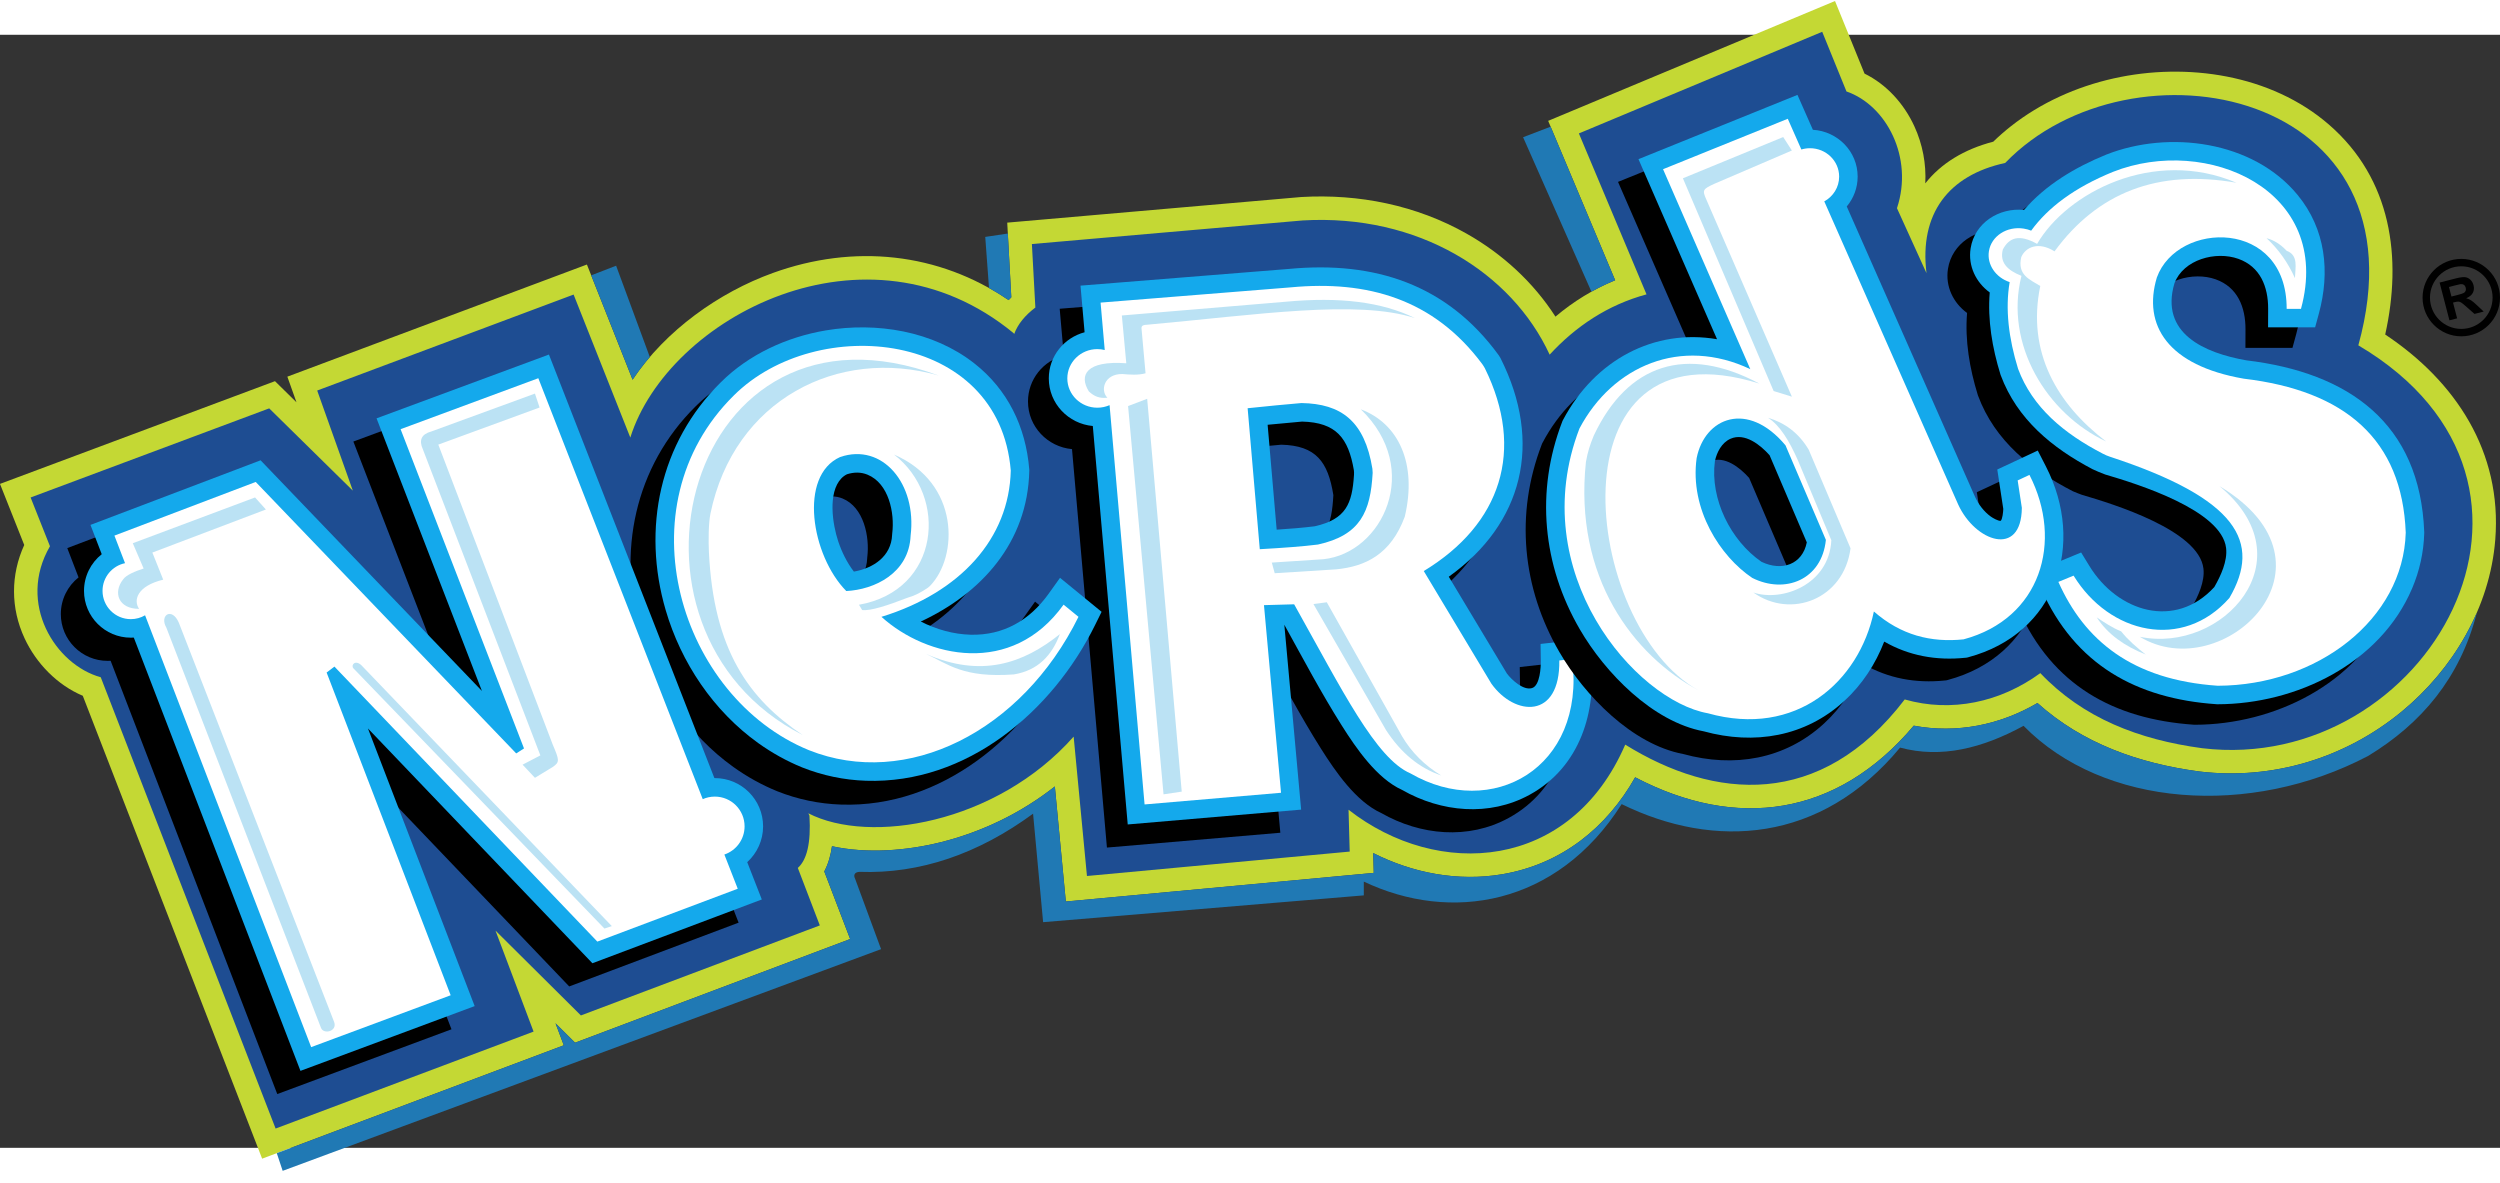
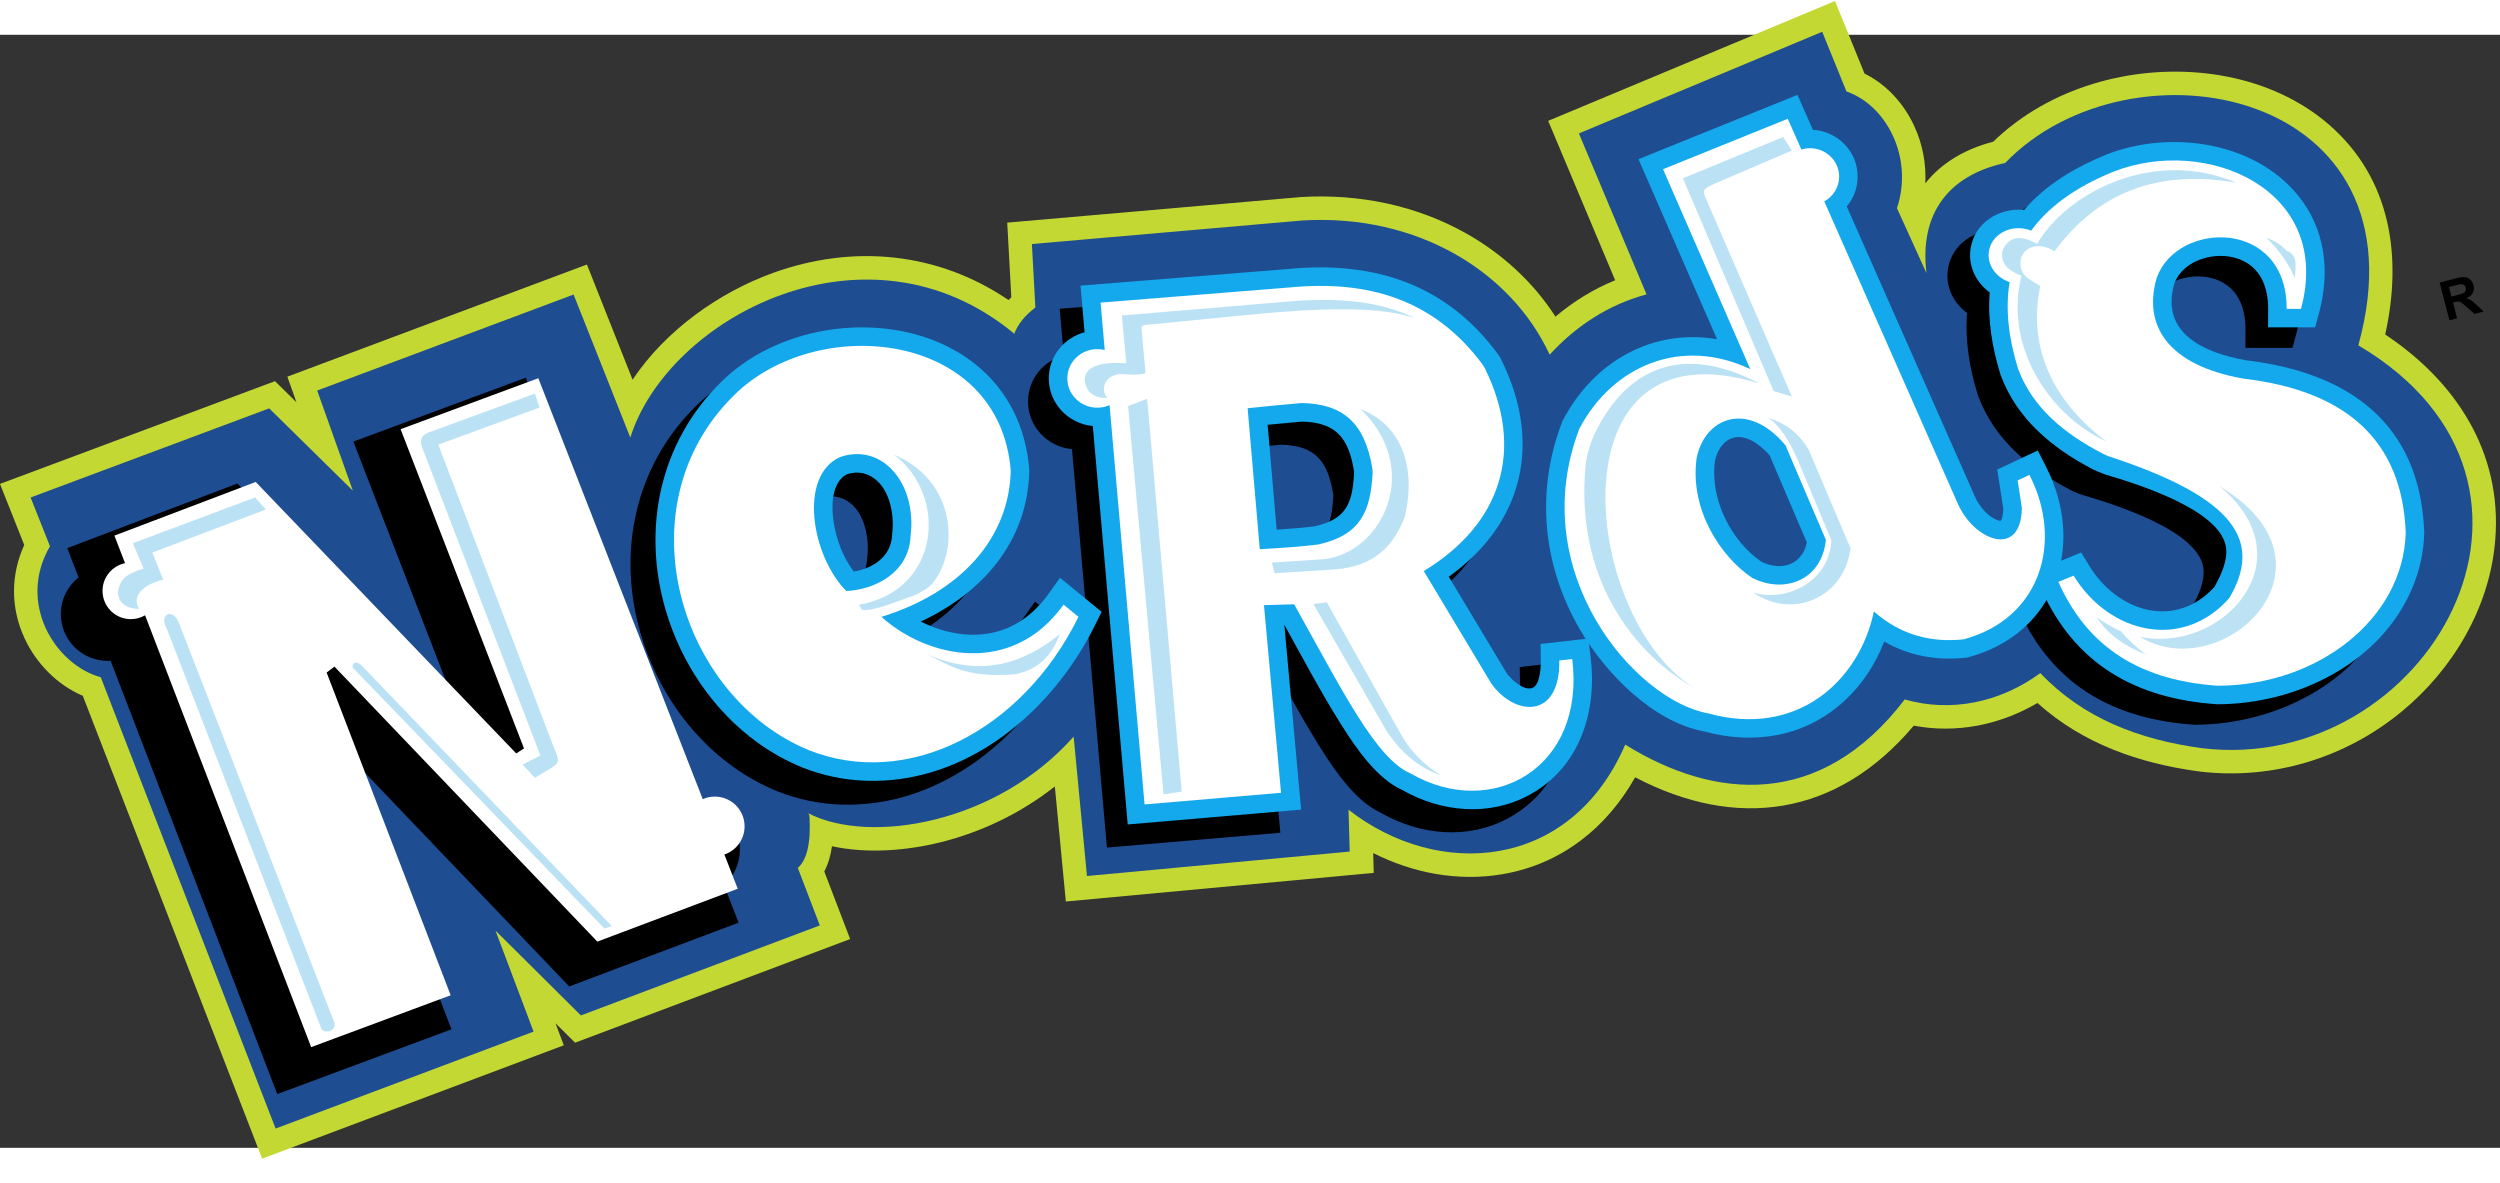
<svg xmlns="http://www.w3.org/2000/svg" xmlns:ns1="http://sodipodi.sourceforge.net/DTD/sodipodi-0.dtd" xmlns:ns2="http://www.inkscape.org/namespaces/inkscape" ns1:docname="Wonka_Nerds.svg" ns2:version="0.48.4 r9939" version="1.1" id="svg2" viewBox="0 0 1860.304 828.235" style="fill-rule:evenodd" height="880" width="1860.304" xml:space="preserve">
  <rect x="0" y="0" width="1860.304" height="828.235" fill="#333333" stroke="none" />
  <ns1:namedview pagecolor="#ffffff" bordercolor="#666666" borderopacity="1" objecttolerance="10" gridtolerance="10" guidetolerance="10" ns2:pageopacity="0" ns2:pageshadow="2" ns2:window-width="1920" ns2:window-height="1019" id="namedview108" showgrid="false" fit-margin-top="0" fit-margin-left="0" fit-margin-right="0" fit-margin-bottom="0" ns2:zoom="0.80910157" ns2:cx="970.56006" ns2:cy="466.7155" ns2:window-x="-9" ns2:window-y="-9" ns2:window-maximized="1" ns2:current-layer="svg2" />
  <defs id="defs4">
    <style type="text/css" id="style6">
   
    .str0 {stroke:white;stroke-width:0.14}
    .fil0 {fill:black}
    .fil7 {fill:white}
    .fil6 {fill:#0F95EE}
    .fil3 {fill:#1279DD}
    .fil5 {fill:#274FB0}
    .fil10 {fill:#34234F}
    .fil11 {fill:#613C7D}
    .fil1 {fill:#68D056}
    .fil9 {fill:#0D59CB}
    .fil8 {fill:#B3D5E9}
    .fil4 {fill:black;fill-rule:nonzero}
    .fil2 {fill:url(#id0)}
   
  </style>
    <radialGradient id="id0" gradientUnits="userSpaceOnUse" cx="1222.74" cy="1494.81" r="7026.09" fx="1222.74" fy="1494.81">
      <stop offset="0" style="stop-color:#389AD7" id="stop9" />
      <stop offset="0.702" style="stop-color:#389AD7" id="stop11" />
      <stop offset="1" style="stop-color:#212E7D" id="stop13" />
    </radialGradient>
  </defs>
  <g id="Layer_x0020_1" transform="translate(-272.694,-1077.826)">
    <g id="_128045080">
      <g id="g18">
        <g id="g23">
     
     
    </g>
        <g id="g27">
          <g id="g29">
-             <path id="_128242472" class="fil4" d="m 2104.19,1244.59 c 7.954,0 15.156,3.225 20.369,8.438 5.213,5.214 8.438,12.416 8.438,20.369 0,7.954 -3.225,15.156 -8.438,20.369 -5.213,5.212 -12.416,8.438 -20.369,8.438 -7.954,0 -15.155,-3.226 -20.368,-8.438 -5.213,-5.214 -8.44,-12.416 -8.44,-20.369 0,-7.954 3.226,-15.156 8.44,-20.369 5.213,-5.213 12.415,-8.438 20.368,-8.438 z m 16.473,12.335 c -4.215,-4.216 -10.04,-6.824 -16.473,-6.824 -6.432,0 -12.257,2.608 -16.473,6.824 -4.216,4.215 -6.824,10.04 -6.824,16.473 0,6.433 2.608,12.257 6.824,16.473 4.216,4.216 10.041,6.824 16.473,6.824 6.433,0 12.258,-2.608 16.473,-6.824 4.216,-4.216 6.824,-10.04 6.824,-16.473 0,-6.433 -2.608,-12.258 -6.824,-16.473 z" ns2:connector-curvature="0" style="fill:#000000;fill-rule:nonzero" />
            <path id="_128074240" class="fil4" d="m 2095.37,1290.3 -7.314,-28.103 12.049,-3.085 c 3.029,-0.775 5.292,-1.082 6.796,-0.929 1.504,0.152 2.839,0.767 4,1.845 1.162,1.084 1.954,2.452 2.387,4.114 0.548,2.107 0.376,4.014 -0.514,5.707 -0.89,1.686 -2.538,3.037 -4.934,4.026 1.428,0.402 2.656,0.926 3.684,1.577 1.028,0.651 2.506,1.892 4.44,3.728 l 4.892,4.596 -6.843,1.752 -5.73,-5.059 c -2.04,-1.809 -3.401,-2.926 -4.09,-3.357 -0.689,-0.43 -1.364,-0.67 -2.028,-0.73 -0.661,-0.054 -1.645,0.087 -2.965,0.423 l -1.155,0.296 3.054,11.732 -5.728,1.466 z m 1.506,-17.687 4.23,-1.083 c 2.745,-0.703 4.431,-1.253 5.058,-1.657 0.62,-0.402 1.05,-0.938 1.294,-1.601 0.236,-0.66 0.252,-1.412 0.032,-2.256 -0.247,-0.949 -0.703,-1.642 -1.362,-2.094 -0.659,-0.452 -1.474,-0.635 -2.446,-0.554 -0.477,0.059 -1.877,0.384 -4.201,0.977 l -4.461,1.142 1.855,7.125 z" ns2:connector-curvature="0" style="fill:#000000;fill-rule:nonzero" />
          </g>
          <path id="_128074144" class="fil1" d="m 1430.14,1287.56 c 13.367,-11.276 28.198,-20.445 44.424,-27.073 l -49.845,-118.616 213.448,-89.177 21.967,54.029 c 16.502,8.076 29.4,22.493 37.066,39.172 6.164,13.414 8.898,27.996 8.149,42.492 11.571,-14.681 28.679,-25.324 50.578,-31.015 4.163,-4.05 8.542,-7.877 13.105,-11.47 22.294,-17.557 48.807,-29.419 76.436,-35.603 54.315,-12.158 117.174,-2.934 160.187,34.311 46.77,40.498 54.629,99.255 41.926,156.253 52.221,34.724 87.085,87.213 81.899,152.674 -3.973,50.163 -31.299,96.36 -69.775,128.021 -42.088,34.634 -96.112,50.967 -150.333,44.473 l -0.127,-0.016 -0.127,-0.017 c -45.066,-6.066 -86.755,-20.806 -120.308,-50.934 -27.895,16.368 -60.167,22.867 -92.041,16.852 -57.161,67.869 -132.157,77.802 -207.312,38.428 -21.183,37.477 -54.713,64.623 -98.882,72.131 -32.941,5.598 -66.556,-0.853 -96.047,-15.759 l 0.41,14.766 -229.128,21.291 -8.175,-85.621 c -24.931,19.672 -54.232,33.871 -85.002,41.529 -24.794,6.17 -54.407,8.732 -80.835,2.956 -0.947,6.619 -2.709,13.074 -5.735,18.772 l 19.248,50.294 -204.691,77.13 -14.566,-14.468 6.184,16.396 -224.478,84.368 -133.46,-344.442 c -19.031,-8.027 -34.632,-24.109 -43.278,-42.686 -10.518,-22.597 -10.42,-47.323 -0.286,-69.517 l -18.044,-45.467 204.631,-76.443 16.002,15.738 -6.799,-19.088 222.91,-83.442 33.986,85.703 c 24.514,-36.745 64.402,-64.973 104.403,-79.424 60.337,-21.799 123.247,-15.261 175.356,20.178 0.668,-0.705 1.353,-1.396 2.052,-2.074 l -3.03,-55.553 218.62,-19.046 0.251,-0.016 c 42.788,-2.487 85.646,6.121 123.079,27.329 26.619,15.081 49.532,36.096 65.985,61.676 z" ns2:connector-curvature="0" style="fill:#c4d834;fill-opacity:1" />
          <path id="_128074072" class="fil5" d="m 1027.35,1300.52 c 2.713,-7.373 8.072,-13.903 15.776,-19.721 l -2.579,-47.267 201.541,-17.558 c 85.918,-4.995 155.411,38.613 183.736,99.868 19.372,-21.061 43.322,-37.083 72.078,-44.858 l -50.323,-119.753 181.058,-75.645 18.056,44.411 c 29.811,10.289 50.064,49.251 37.578,86.869 l 21.961,48.315 c -5.395,-44.165 16.294,-72.799 58.563,-81.989 93.271,-96.799 315.832,-55.996 262.794,135.724 175.33,103.667 50.66,319.768 -116.143,299.791 -47.183,-6.351 -88.8,-22.44 -120.497,-55.892 -29.822,21.777 -66.237,29.519 -100.898,19.599 -62.73,82.078 -141.789,74.683 -207.979,33.619 -40.804,94.227 -139.427,100.426 -205.896,48.447 l 0.865,31.143 -195.515,18.167 -9.902,-103.707 c -57.535,64.936 -151.869,80.495 -197.424,57.047 l 0.82,1.719 c 1.268,20.709 -2.043,33.113 -8.647,38.934 l 16.372,42.779 -177.785,66.992 -63.556,-63.127 28.342,75.151 -191.957,72.144 -130.118,-335.817 c -33.728,-9.281 -62.557,-54.929 -37.791,-97.482 l -14.401,-36.288 177.536,-66.321 62.239,61.218 -26.528,-74.482 190.799,-71.423 42.2,106.418 c 27.957,-89.097 175.701,-167.87 285.26,-77.664 l 0.363,0.639 z" ns2:connector-curvature="0" style="fill:#1e4d92;fill-opacity:1" />
          <g id="g35">
            <path id="_128074000" class="fil0" d="m 1212.91,1534.02 12.507,137.581 -129.035,11.035 -25.99,-296.493 c -18.193,-1.661 -32.747,-16.718 -32.747,-35.424 0,-16.557 11.4,-30.253 26.632,-34.335 l -3.041,-34.695 155.361,-12.458 c 63.453,-5.963 117.474,11.438 155.967,64.413 l 0.655,0.9 0.501,0.994 c 31.937,63.329 16.628,123.42 -38.446,162.752 l 43.236,72.004 c 3.585,4.796 12.329,12.837 18.738,10.847 5.979,-1.856 6.575,-15.755 6.512,-20.351 l -0.173,-12.484 35.544,-4.002 1.681,13.512 c 5.05,40.597 -7.87,82.239 -45.48,102.782 -30.007,16.39 -65.641,12.959 -94.728,-3.623 -18.869,-8.518 -34.249,-31.029 -44.92,-47.921 -15.259,-24.154 -28.887,-49.909 -42.772,-75.037 z m 13.205,-151.169 c -8.548,0.765 -17.092,1.535 -25.631,2.376 l 6.723,78.048 c 9.484,-0.608 18.997,-1.359 28.364,-2.513 24.061,-5.467 28.065,-17.444 29.308,-40.384 -3.96,-24.822 -12.905,-36.887 -38.765,-37.526 z" ns2:connector-curvature="0" style="fill:#000000" />
            <path id="_128073928" class="fil6" d="m 1228.39,1516.82 12.507,137.581 -129.035,11.036 -25.99,-296.493 c -18.193,-1.662 -32.746,-16.718 -32.746,-35.424 0,-16.557 11.399,-30.253 26.631,-34.335 l -3.041,-34.695 155.361,-12.458 c 63.453,-5.963 117.474,11.438 155.967,64.412 0.385,0.632 0.803,1.231 1.156,1.895 31.937,63.329 16.628,123.419 -38.444,162.752 l 43.236,72.004 c 3.584,4.796 12.328,12.836 18.736,10.847 5.979,-1.856 6.575,-15.755 6.512,-20.352 l -0.173,-12.482 35.544,-4.003 1.681,13.513 c 5.05,40.597 -7.87,82.239 -45.48,102.782 -30.007,16.39 -65.641,12.959 -94.728,-3.624 -18.869,-8.518 -34.249,-31.028 -44.92,-47.92 -15.259,-24.154 -28.887,-49.909 -42.772,-75.038 z m 13.205,-151.168 c -8.548,0.765 -17.092,1.535 -25.631,2.376 l 6.723,78.048 c 9.484,-0.608 18.997,-1.359 28.364,-2.513 23.282,-5.29 27.784,-16.674 29.178,-38.188 0.047,-1.261 0.081,-2.29 -0.089,-3.531 -4.07,-23.92 -13.153,-35.564 -38.546,-36.192 z" ns2:connector-curvature="0" style="fill:#14a9ec;fill-opacity:1" />
            <path id="_128073856" class="fil7" d="m 1213.24,1502.24 12.693,139.618 -101.54,8.684 -26.044,-297.118 c -2.785,1.22 -5.87,1.898 -9.119,1.898 -12.326,0 -22.32,-9.762 -22.32,-21.8 0,-12.039 9.995,-21.801 22.32,-21.801 1.905,0 3.756,0.233 5.521,0.674 l -3.093,-35.28 141.622,-11.356 c 56.926,-5.37 106.339,8.672 142.421,57.148 0.76,1.129 1.361,2.022 1.922,3.077 29.984,60.861 12.161,115.991 -45.475,150.872 l 50.357,83.864 c 17.364,24.282 51.126,26.67 50.516,-17.316 l 9.607,-1.082 c 10.139,81.501 -60.077,120.033 -120.311,85.148 -25.825,-11.052 -50.637,-61.576 -86.612,-125.859 l -22.464,0.629 z m -3.118,-41.619 -9.036,-104.9 c 14.859,-1.624 28.29,-2.805 40.043,-3.856 29.567,0.49 46.994,13.317 52.802,48.898 0.086,1.097 0.196,1.986 0.196,3.092 -1.606,28.84 -9.055,46.342 -40.711,53.297 -11.094,1.389 -25.262,2.453 -43.293,3.468 z" ns2:connector-curvature="0" style="fill:#ffffff" />
          </g>
          <g id="g40">
            <path id="_128073760" class="fil8" d="m 1285.28,1356.51 c 46.289,44.603 16.08,106.882 -27.706,111.545 l -38.501,2.519 2.159,7.916 45.698,-2.879 c 21.892,-2.136 40.723,-11.161 51.095,-39.22 9.361,-39.545 -4.682,-69.361 -32.744,-79.88 z" ns2:connector-curvature="0" style="fill:#bbe2f4;fill-opacity:1" />
            <path id="_128073688" class="fil8" d="m 1250.06,1501.44 9.941,-1.326 55.998,99.737 c 7.069,11.928 16.788,21.648 29.158,29.158 -16.346,-5.522 -30.042,-16.788 -41.087,-33.797 l -54.011,-93.772 z" ns2:connector-curvature="0" style="fill:#bbe2f4;fill-opacity:1" />
            <path id="_128073616" class="fil8" d="m 1325.56,1288.63 c -24.584,-11.97 -55.737,-15.967 -96.495,-12.13 l -121.582,10.2 3.308,35.565 c -29.798,-2.183 -35.451,8.799 -27.845,20.953 3.951,3.676 7.811,5.33 13.784,4.687 -5.514,-5.514 -2.389,-17.737 11.028,-17.645 5.606,0.46 11.763,1.012 17.368,-0.551 l -3.033,-33.635 c 0.078,-1.985 1.577,-2.409 4.136,-2.481 82.165,-7.418 156.229,-18.888 199.329,-4.963 z" ns2:connector-curvature="0" style="fill:#bbe2f4;fill-opacity:1" />
            <polygon id="_128073544" class="fil8" points="1112.12,1354.1 1126.33,1348.69 1152.04,1641 1138.51,1643.03 " style="fill:#bbe2f4;fill-opacity:1" />
          </g>
          <g id="g46">
            <path id="_128073448" class="fil0" d="m 1736.43,1284.82 c -10.199,-7.43 -16.282,-19.678 -14.216,-32.819 2.987,-19.001 21.249,-30.502 39.705,-28.557 16.204,-18.763 38.204,-31.808 61.024,-41.112 l 0.069,-0.028 0.069,-0.028 c 46.653,-18.44 109.278,-10.309 142.411,29.943 20.979,25.485 24.341,57.246 15.843,88.42 l -2.768,10.152 -35.003,0 0.046,-13.821 c 0.053,-16.365 -5.843,-31.342 -22.177,-37.164 -16.802,-5.988 -40.867,0.449 -47.564,18.234 -10.889,37.176 22.095,51.775 53.541,57.303 76.156,9.123 129.267,46.749 132.345,127.696 l 0.017,0.457 -0.012,0.457 c -0.404,14.226 -3.482,28.13 -9.061,41.218 -23.822,55.896 -86.065,85.911 -144.569,86.087 l -0.492,0 -0.492,-0.033 c -59.806,-4.109 -105.318,-29.617 -130.217,-85.407 l -5.782,-12.953 35.3,-14.534 6.134,10.014 c 20.961,34.221 63.793,47.52 92.97,15.704 4.793,-8.363 9.916,-19.363 8.763,-29.055 -3.37,-28.349 -66.535,-47.837 -90.492,-54.858 -1.816,-0.676 -4.044,-1.495 -6.556,-2.587 -30.969,-15.87 -58.159,-37.532 -70.647,-71.096 l -0.137,-0.368 -0.117,-0.377 c -6.041,-19.593 -9.613,-40.373 -7.934,-60.889 z" ns2:connector-curvature="0" style="fill:#000000" />
            <path id="_128073376" class="fil6" d="m 1753.29,1269.56 c -10.199,-7.431 -16.282,-19.678 -14.216,-32.82 2.987,-19 21.249,-30.501 39.705,-28.557 16.204,-18.762 38.204,-31.808 61.024,-41.111 l 0.069,-0.028 0.068,-0.028 c 46.653,-18.44 109.279,-10.31 142.413,29.943 20.977,25.484 24.34,57.246 15.843,88.419 l -2.768,10.152 -35.003,0 0.046,-13.821 c 0.053,-16.364 -5.843,-31.342 -22.177,-37.163 -16.803,-5.988 -40.868,0.448 -47.564,18.234 -10.891,37.175 22.095,51.774 53.54,57.303 76.157,9.123 129.267,46.749 132.346,127.696 l 0.017,0.457 -0.012,0.457 c -0.404,14.226 -3.483,28.129 -9.061,41.218 -23.822,55.896 -86.065,85.911 -144.569,86.085 l -0.492,0 -0.492,-0.034 c -59.806,-4.109 -105.318,-29.616 -130.218,-85.406 l -5.78,-12.953 35.299,-14.534 6.134,10.014 c 20.962,34.221 63.794,47.52 92.971,15.703 4.793,-8.362 9.916,-19.363 8.763,-29.053 -3.344,-28.12 -65.52,-47.522 -89.905,-54.685 -3.432,-1.226 -6.364,-2.552 -9.518,-3.992 -29.978,-15.755 -56.105,-37.159 -68.273,-69.864 l -0.138,-0.369 -0.116,-0.376 c -6.041,-19.593 -9.613,-40.373 -7.934,-60.889 z" ns2:connector-curvature="0" style="fill:#14a9ec;fill-opacity:1" />
            <path id="_128073304" class="fil7" d="m 1942.27,1333.72 c -56.407,-9.798 -75.283,-39.721 -64.621,-75.279 15.323,-42.414 96.82,-43.969 96.598,23.316 l 10.659,0 c 24.191,-88.739 -70.347,-129.42 -139.9,-101.927 -28.67,11.689 -48.38,26.55 -60.864,43.745 -1.74,-0.699 -3.597,-1.217 -5.546,-1.524 -12.537,-1.971 -24.141,5.566 -25.912,16.831 -1.573,10.005 5.136,19.589 15.438,22.991 -3.401,20.018 -0.737,41.803 6.267,64.52 10.645,28.613 33.904,48.054 63.108,63.17 1.719,0.889 3.276,1.586 5.109,2.188 95.256,31.229 113.226,63.707 89.003,105.186 -34.808,39.416 -89.325,26.759 -115.917,-16.654 l -11.325,4.663 c 19.401,43.47 54.764,72.894 118.582,77.278 74.003,-0.221 138.068,-49.297 139.9,-113.918 -2.637,-69.34 -45.106,-105.648 -120.58,-114.585 z" ns2:connector-curvature="0" style="fill:#ffffff" />
            <path id="_128073232" class="fil8" d="m 1839.92,1380.47 c -36.47,-27.788 -59.21,-66.528 -49.014,-115.711 -7.949,-4.896 -17.222,-8.223 -14.148,-21.508 3.174,-7.406 12.716,-11.844 24.759,-4.262 31.876,-43.54 76.594,-61.393 135.418,-51.035 -61.96,-26.421 -126.371,7.585 -148.384,45.469 -13.504,-7.516 -20.855,-4.625 -25.522,4.212 -2.438,9.499 3.179,15.363 13.875,19.575 -12.828,51.032 18.885,102.512 63.015,123.26 z" ns2:connector-curvature="0" style="fill:#bbe2f4;fill-opacity:1" />
            <path id="_128073160" class="fil8" d="m 1959.26,1229.19 c 8.837,8.123 15.89,18.032 21.157,29.725 0.232,-7.926 2.749,-16.996 -6.16,-20.353 -4.642,-4.909 -9.641,-8.034 -14.997,-9.372 z" ns2:connector-curvature="0" style="fill:#bbe2f4;fill-opacity:1" />
            <path id="_128073088" class="fil8" d="m 1924.23,1413.67 c 66.361,54.59 2.244,124.929 -59.261,112.115 61.834,37.561 156.956,-53.535 59.261,-112.115 z" ns2:connector-curvature="0" style="fill:#bce2f4;fill-opacity:1" />
            <path id="_128073016" class="fil8" d="m 1832.94,1511.37 c 5.62,3.723 11.496,7.702 18.147,10.396 5.26,6.58 11.658,12.024 18.291,17.232 -15.649,-6.206 -28.263,-15.016 -36.438,-27.628 z" ns2:connector-curvature="0" style="fill:#bbe2f4;fill-opacity:1" />
          </g>
          <g id="g55">
-             <path id="_128072920" class="fil0" d="m 1659.57,1546.27 c -6.411,16.63 -16.348,31.855 -29.514,44 -29.129,26.87 -67.243,33.101 -104.793,22.765 -38.155,-7.132 -73.507,-43.718 -92.196,-75.887 -27.736,-47.741 -33.017,-102.597 -13.157,-154.377 l 0.299,-0.777 0.389,-0.736 c 23.736,-44.836 68.068,-67.987 114.563,-60.001 l -58.462,-133.973 118.31,-47.841 11.477,25.978 c 18.385,1.093 33.318,16.081 33.318,34.844 0,8.296 -2.974,16.093 -8.11,22.217 l 95.454,216.067 c 2.562,5.606 6.689,11.062 11.719,14.675 1.357,0.974 5.484,3.437 7.43,3.187 1.291,-1.487 1.76,-6.334 1.874,-8.84 l -4.474,-29.355 30.131,-14.11 6.065,11.825 c 29.712,57.938 7.745,124.452 -57.733,141.97 l -1.048,0.281 -1.081,0.112 c -21.949,2.292 -42.315,-1.612 -60.461,-12.024 z m -57.602,-73.829 -27.7,-64.849 c -6.869,-7.725 -18.447,-16.95 -29.06,-12.268 -6.559,2.894 -10.22,10.032 -11.638,16.747 -3.67,27.948 11.684,59.023 34.707,74.851 15.228,7.242 30.39,1.965 33.69,-14.481 z" ns2:connector-curvature="0" style="fill:#000000" />
            <path id="_128072848" class="fil6" d="m 1674.78,1529.37 c -6.411,16.63 -16.348,31.855 -29.514,44 -29.129,26.87 -67.243,33.101 -104.793,22.765 -38.155,-7.132 -73.507,-43.718 -92.196,-75.887 -27.735,-47.741 -33.017,-102.597 -13.156,-154.377 l 0.298,-0.777 0.389,-0.736 c 23.736,-44.836 68.068,-67.987 114.563,-60.001 l -58.46,-133.973 118.31,-47.841 11.476,25.978 c 18.385,1.093 33.318,16.081 33.318,34.844 0,8.296 -2.974,16.093 -8.11,22.217 l 95.454,216.067 c 2.562,5.606 6.689,11.062 11.719,14.675 1.357,0.974 5.484,3.437 7.43,3.187 1.291,-1.487 1.76,-6.334 1.874,-8.84 l -4.474,-29.355 30.132,-14.11 6.064,11.825 c 29.712,57.938 7.745,124.452 -57.732,141.97 l -1.049,0.281 -1.081,0.112 c -21.948,2.292 -42.315,-1.612 -60.461,-12.024 z m -57.602,-73.829 -27.7,-64.849 c -6.869,-7.725 -18.446,-16.95 -29.06,-12.268 -6.559,2.894 -10.22,10.032 -11.638,16.747 -3.67,27.948 11.684,59.023 34.708,74.851 15.228,7.242 30.389,1.965 33.689,-14.481 z" ns2:connector-curvature="0" style="fill:#14a9ec;fill-opacity:1" />
            <path id="_128072776" class="fil7" d="m 1575.12,1326.63 -64.919,-148.774 92.814,-37.532 10.1,22.861 c 2.032,-0.614 4.193,-0.945 6.432,-0.945 11.98,0 21.696,9.463 21.696,21.132 0,7.909 -4.463,14.802 -11.07,18.425 l 99.621,225.5 c 12.637,27.778 47.059,39.868 47.395,2.526 l -3.108,-20.393 8.767,-4.105 c 25.517,49.759 8.269,107.045 -49.035,122.377 -24.178,2.525 -46.676,-3.129 -66.723,-20.738 -11.006,52.281 -57.853,94.147 -123.528,75.74 -53.807,-9.556 -136.655,-104.791 -95.576,-211.89 24.715,-46.684 75.657,-68.583 127.134,-44.182 z m 56.247,127.06 -30.054,-70.362 c -28.079,-33.601 -60.088,-20.779 -66.12,9.547 -5.268,38.108 17.721,73.285 41.369,89.1 24.397,12.258 51.857,1.415 54.804,-28.285 z" ns2:connector-curvature="0" style="fill:#ffffff" />
            <g id="g60">
              <path id="_128072704" class="fil8" d="m 1599.61,1153.92 -74.632,30.693 67.525,158.312 13.57,4.2 -63.648,-146.68 c -3.123,-7.001 -2.907,-7.755 6.462,-11.954 l 57.187,-24.555 -6.462,-10.016 z" ns2:connector-curvature="0" style="fill:#bbe2f4;fill-opacity:1" />
              <path id="_128072632" class="fil8" d="m 1577.41,1492.84 c 27.854,19.888 67.318,5.075 72.308,-32.867 l -31.152,-73.451 c -7.669,-12.814 -18.053,-20.054 -30.295,-23.721 8.717,5.429 15.862,17.147 22.293,31.724 l 24.865,59.446 c -1.599,33.04 -36.698,46.047 -58.018,38.869 z" ns2:connector-curvature="0" style="fill:#bbe2f4;fill-opacity:1" />
              <path id="_128072560" class="fil8" d="m 1536.7,1565.71 c -48.391,-25.933 -93,-84.029 -83.889,-170.01 1.321,-7.486 3.02,-12.77 5.843,-19.629 25.202,-53.487 68.961,-67.588 123.181,-38.694 -157.629,-49.416 -132.25,180.436 -45.135,228.332 z" ns2:connector-curvature="0" style="fill:#bbe2f4;fill-opacity:1" />
            </g>
          </g>
          <g id="g65">
            <g id="g67">
              <path id="_128072440" class="fil0" d="m 939.302,1532.18 c 11.581,5.896 24.459,9.481 37.077,9.801 24.388,0.618 43.939,-10.78 57.976,-30.395 l 8.552,-11.95 30.932,25.307 -4.841,9.82 c -31.787,64.47 -95.437,118.444 -170.569,115.883 -16.286,-0.555 -32.266,-3.892 -47.406,-9.924 l -0.056,-0.022 -0.056,-0.022 c -11.496,-4.697 -22.387,-10.768 -32.486,-17.992 -33.381,-23.878 -57.504,-59.818 -68.978,-99.057 -17.694,-60.517 -4.583,-124.447 41.051,-169.492 20.945,-20.842 49.103,-33.689 78.048,-38.587 37.797,-6.396 79.757,0.399 110.457,24.425 25.019,19.58 38.396,47.312 40.984,78.74 l 0.06,0.725 -0.017,0.728 c -1.241,53.158 -35.644,91.044 -80.73,112.012 z m -49.791,-37.162 c 14.371,-2.501 27.788,-11.258 28.458,-27.373 l 0.023,-0.555 0.067,-0.551 c 1.87,-15.245 -2.518,-37.142 -18.441,-43.668 -4.988,-2.044 -10.184,-1.896 -15.242,-0.287 -1.563,0.771 -2.948,1.781 -4.165,3.048 -10.25,10.682 -6.547,34.288 -2.374,46.801 2.591,7.767 6.51,15.884 11.674,22.585 z" ns2:connector-curvature="0" style="fill:#000000" />
              <path id="_128072368" class="fil6" d="m 957.877,1514.45 c 11.581,5.896 24.46,9.481 37.077,9.801 24.388,0.618 43.939,-10.78 57.977,-30.395 l 8.552,-11.95 30.932,25.307 -4.842,9.821 c -31.787,64.469 -95.438,118.443 -170.568,115.881 -16.286,-0.555 -32.267,-3.892 -47.407,-9.924 l -0.056,-0.022 -0.056,-0.022 c -11.496,-4.697 -22.387,-10.768 -32.485,-17.992 -33.382,-23.878 -57.505,-59.818 -68.979,-99.057 -17.694,-60.516 -4.582,-124.445 41.052,-169.492 20.944,-20.842 49.103,-33.689 78.047,-38.587 37.799,-6.396 79.758,0.399 110.457,24.425 25.02,19.58 38.396,47.312 40.986,78.74 l 0.06,0.725 -0.018,0.728 c -1.24,53.158 -35.644,91.044 -80.73,112.012 z m -49.791,-37.162 c 14.372,-2.501 27.79,-11.258 28.458,-27.373 l 0.023,-0.555 0.068,-0.551 c 1.87,-15.245 -2.519,-37.142 -18.441,-43.668 -4.989,-2.044 -10.185,-1.896 -15.242,-0.287 -1.564,0.771 -2.949,1.781 -4.165,3.048 -10.25,10.682 -6.549,34.288 -2.374,46.801 2.59,7.768 6.51,15.884 11.673,22.585 z" ns2:connector-curvature="0" style="fill:#14a9ec;fill-opacity:1" />
              <path id="_128072296" class="fil7" d="m 1064.13,1501.87 11.084,9.069 c -42.211,85.612 -127.911,128.18 -200.521,99.254 -96.147,-39.278 -139.811,-181.229 -55.925,-264.003 61.5,-61.23 197.45,-48.602 206.063,55.925 -1.175,50.382 -37.283,90.688 -96.23,108.825 33.757,30.565 97.07,44.673 135.528,-9.069 z m -161.698,-10.126 c -26.002,-26.379 -35.738,-85.749 -4.584,-99.714 31.436,-10.783 57.188,19.878 52.458,58.453 -1.172,28.233 -27.253,40.261 -47.873,41.261 z" ns2:connector-curvature="0" style="fill:#ffffff" />
-               <path id="_128046904" class="fil8" d="m 869.976,1598.88 c -153.299,-78.059 -86.269,-337.258 101.165,-267.496 -74.706,-21.395 -152.274,17.834 -169.791,102.736 -1.524,7.383 -1.498,20.872 -1.147,28.413 3.415,73.198 29.951,109.751 69.773,136.346 z" ns2:connector-curvature="0" style="fill:#bbe2f4;fill-opacity:1" />
            </g>
            <g id="g73">
              <path id="_128046808" class="fil8" d="m 937.95,1390.2 c 40.558,31.064 34.452,101.06 -26.08,111.751 l 2.364,3.932 c 6.102,0.86 19.829,-3.743 32.366,-8.635 0.531,-0.208 1.209,-0.431 1.772,-0.624 5.245,-1.484 9.969,-4.017 14.846,-7.383 0.465,-0.338 0.843,-0.685 1.464,-1.243 21.244,-21.791 22.294,-76.722 -26.732,-97.797 z" ns2:connector-curvature="0" style="fill:#bbe2f4;fill-opacity:1" />
              <path id="_128046736" class="fil8" d="m 961.707,1538.5 c 41.013,18.004 72.284,7.314 99.696,-14.728 -5.947,15.826 -16.238,27.037 -34.27,30.022 -37.519,2.757 -48.854,-7.578 -65.426,-15.294 z" ns2:connector-curvature="0" style="fill:#bbe2f4;fill-opacity:1" />
            </g>
          </g>
          <g id="g77">
            <path id="_128046616" class="fil0" d="m 787.034,1648.2 c 0.11,0 0.22,0 0.33,0 19.826,0 35.911,16.084 35.911,35.911 0,10.374 -4.458,19.964 -11.813,26.629 l 10.85,27.775 -126.047,47.463 -167.026,-174.71 79.413,206.596 -129.634,48.197 -124.009,-322.423 c -0.74,0.047 -1.483,0.07 -2.227,0.07 -19.227,0 -34.825,-15.598 -34.825,-34.824 0,-10.916 5.079,-20.85 13.188,-27.291 l -8.385,-21.799 126.595,-48.075 164.705,171.647 -78.418,-202.864 128.276,-47.479 123.116,315.177 z" ns2:connector-curvature="0" style="fill:#000000" />
-             <path id="_128046544" class="fil6" d="m 804.289,1630.94 c 0.11,0 0.22,0 0.33,0 19.827,0 35.911,16.084 35.911,35.911 0,10.373 -4.458,19.964 -11.813,26.629 l 10.851,27.774 -126.047,47.464 -167.027,-174.71 79.413,206.595 -129.634,48.198 -124.009,-322.424 c -0.74,0.048 -1.482,0.071 -2.227,0.071 -19.227,0 -34.825,-15.598 -34.825,-34.824 0,-10.916 5.079,-20.85 13.188,-27.291 l -8.385,-21.799 126.595,-48.075 164.705,171.647 -78.418,-202.864 128.276,-47.479 123.116,315.177 z" ns2:connector-curvature="0" style="fill:#14a9ec;fill-opacity:1" />
            <path id="_128046472" class="fil7" d="m 673.265,1333.38 -102.48,37.931 91.832,237.568 -5.803,3.7 -193.834,-202.006 -105.142,39.928 7.891,20.516 c -9.558,1.989 -16.742,10.46 -16.742,20.607 0,11.622 9.425,21.049 21.049,21.049 3.87,0 7.496,-1.046 10.612,-2.869 l 123.591,321.338 103.811,-38.597 -92.313,-240.152 5.804,-4.419 195.644,204.644 104.476,-39.34 -9.943,-25.454 c 8.742,-2.959 15.037,-11.232 15.037,-20.972 0,-12.223 -9.912,-22.136 -22.136,-22.136 -3.203,0 -6.246,0.681 -8.995,1.905 l -122.359,-313.241 z" ns2:connector-curvature="0" style="fill:#ffffff" />
            <g id="g82">
              <path id="_128046400" class="fil8" d="m 470.55,1431.07 -8.067,-8.963 -90.978,34.06 8.067,18.823 c -6.387,2.016 -13.035,4.854 -15.238,8.067 -7.734,9.75 -3.551,21.999 11.877,21.96 -4.482,-6.498 -1.42,-17.03 17.927,-21.736 l -8.067,-20.168 84.479,-32.044 z" ns2:connector-curvature="0" style="fill:#bbe2f4;fill-opacity:1" />
              <path id="_128046328" class="fil8" d="m 405.753,1515.28 c -5.152,-11.883 -14.65,-5.551 -9.273,3.709 l 115.075,297.805 c 1.902,5.141 12.444,2.648 9.742,-4.465 l -115.545,-297.049 z" ns2:connector-curvature="0" style="fill:#bbe2f4;fill-opacity:1" />
              <path id="_128046256" class="fil8" d="m 535.57,1549.15 186.908,193.762 5.484,-1.829 -186.45,-194.218 c -4.629,-4.169 -7.754,-0.02 -5.942,2.284 z" ns2:connector-curvature="0" style="fill:#bbe2f4;fill-opacity:1" />
              <path id="_128046184" class="fil8" d="m 670.757,1630.73 13.231,-8.054 c 5.423,-3.672 4.858,-5.248 0,-16.682 l -85.141,-223.206 75.362,-27.614 -3.452,-10.355 -77.087,28.189 c -7.319,1.98 -9.428,6.39 -6.328,13.232 l 87.442,227.808 -13.232,6.903 9.205,9.779 z" ns2:connector-curvature="0" style="fill:#bbe2f4;fill-opacity:1" />
            </g>
          </g>
-           <path id="_128046064" class="fil9" d="m 478.654,1910.04 4.384,13.154 445.278,-164.967 -19.447,-52.727 c -0.88,-1.583 -0.973,-4.592 3.407,-4.791 44.999,1.643 88.636,-13.502 129.151,-43.3 l 7.477,80.739 238.619,-19.937 0,-10.279 c 64.363,30.698 143.624,18.314 191.892,-57.63 69.053,33.883 148.384,28.939 207.157,-42.055 30.632,8.23 61.264,0.495 91.897,-16.199 59.33,60.59 168.489,68.585 256.375,22.429 39.693,-24.103 68.492,-58.045 80.961,-106.736 -12.358,28.564 -32.049,54.031 -56.097,73.82 -42.088,34.634 -96.112,50.967 -150.333,44.473 l -0.127,-0.016 -0.127,-0.017 c -45.066,-6.066 -86.755,-20.806 -120.308,-50.934 -27.895,16.368 -60.167,22.867 -92.041,16.852 -57.161,67.869 -132.157,77.802 -207.312,38.428 -21.183,37.477 -54.713,64.623 -98.882,72.131 -32.941,5.598 -66.556,-0.853 -96.047,-15.759 l 0.41,14.766 -229.128,21.291 -8.175,-85.621 c -24.931,19.672 -54.232,33.871 -85.002,41.529 -24.794,6.17 -54.407,8.732 -80.835,2.956 -0.947,6.619 -2.709,13.074 -5.735,18.772 l 19.248,50.294 -204.691,77.13 -14.566,-14.468 6.184,16.396 -213.589,80.275 z m 947.89,-763.834 -20.489,7.846 50.857,114.938 c 5.687,-3.176 11.573,-6.017 17.656,-8.502 l -48.023,-114.282 z m -403.895,79.51 -16.81,2.519 2.798,38.019 c 4.932,2.757 9.787,5.75 14.549,8.99 0.668,-0.705 1.353,-1.396 2.052,-2.074 l -2.589,-47.453 z m -266.411,91.901 -25.077,-67.951 -18.531,7.159 30.798,77.665 c 3.901,-5.847 8.193,-11.477 12.81,-16.872 z" ns2:connector-curvature="0" style="fill:#2079b4;fill-opacity:1" />
        </g>
      </g>
      <g id="g89">
        <g id="g92">
     
     
     
     
    </g>
        <g id="g98">
     
     
     
     
    </g>
        <g id="g104">
     
     
    </g>
      </g>
    </g>
  </g>
</svg>